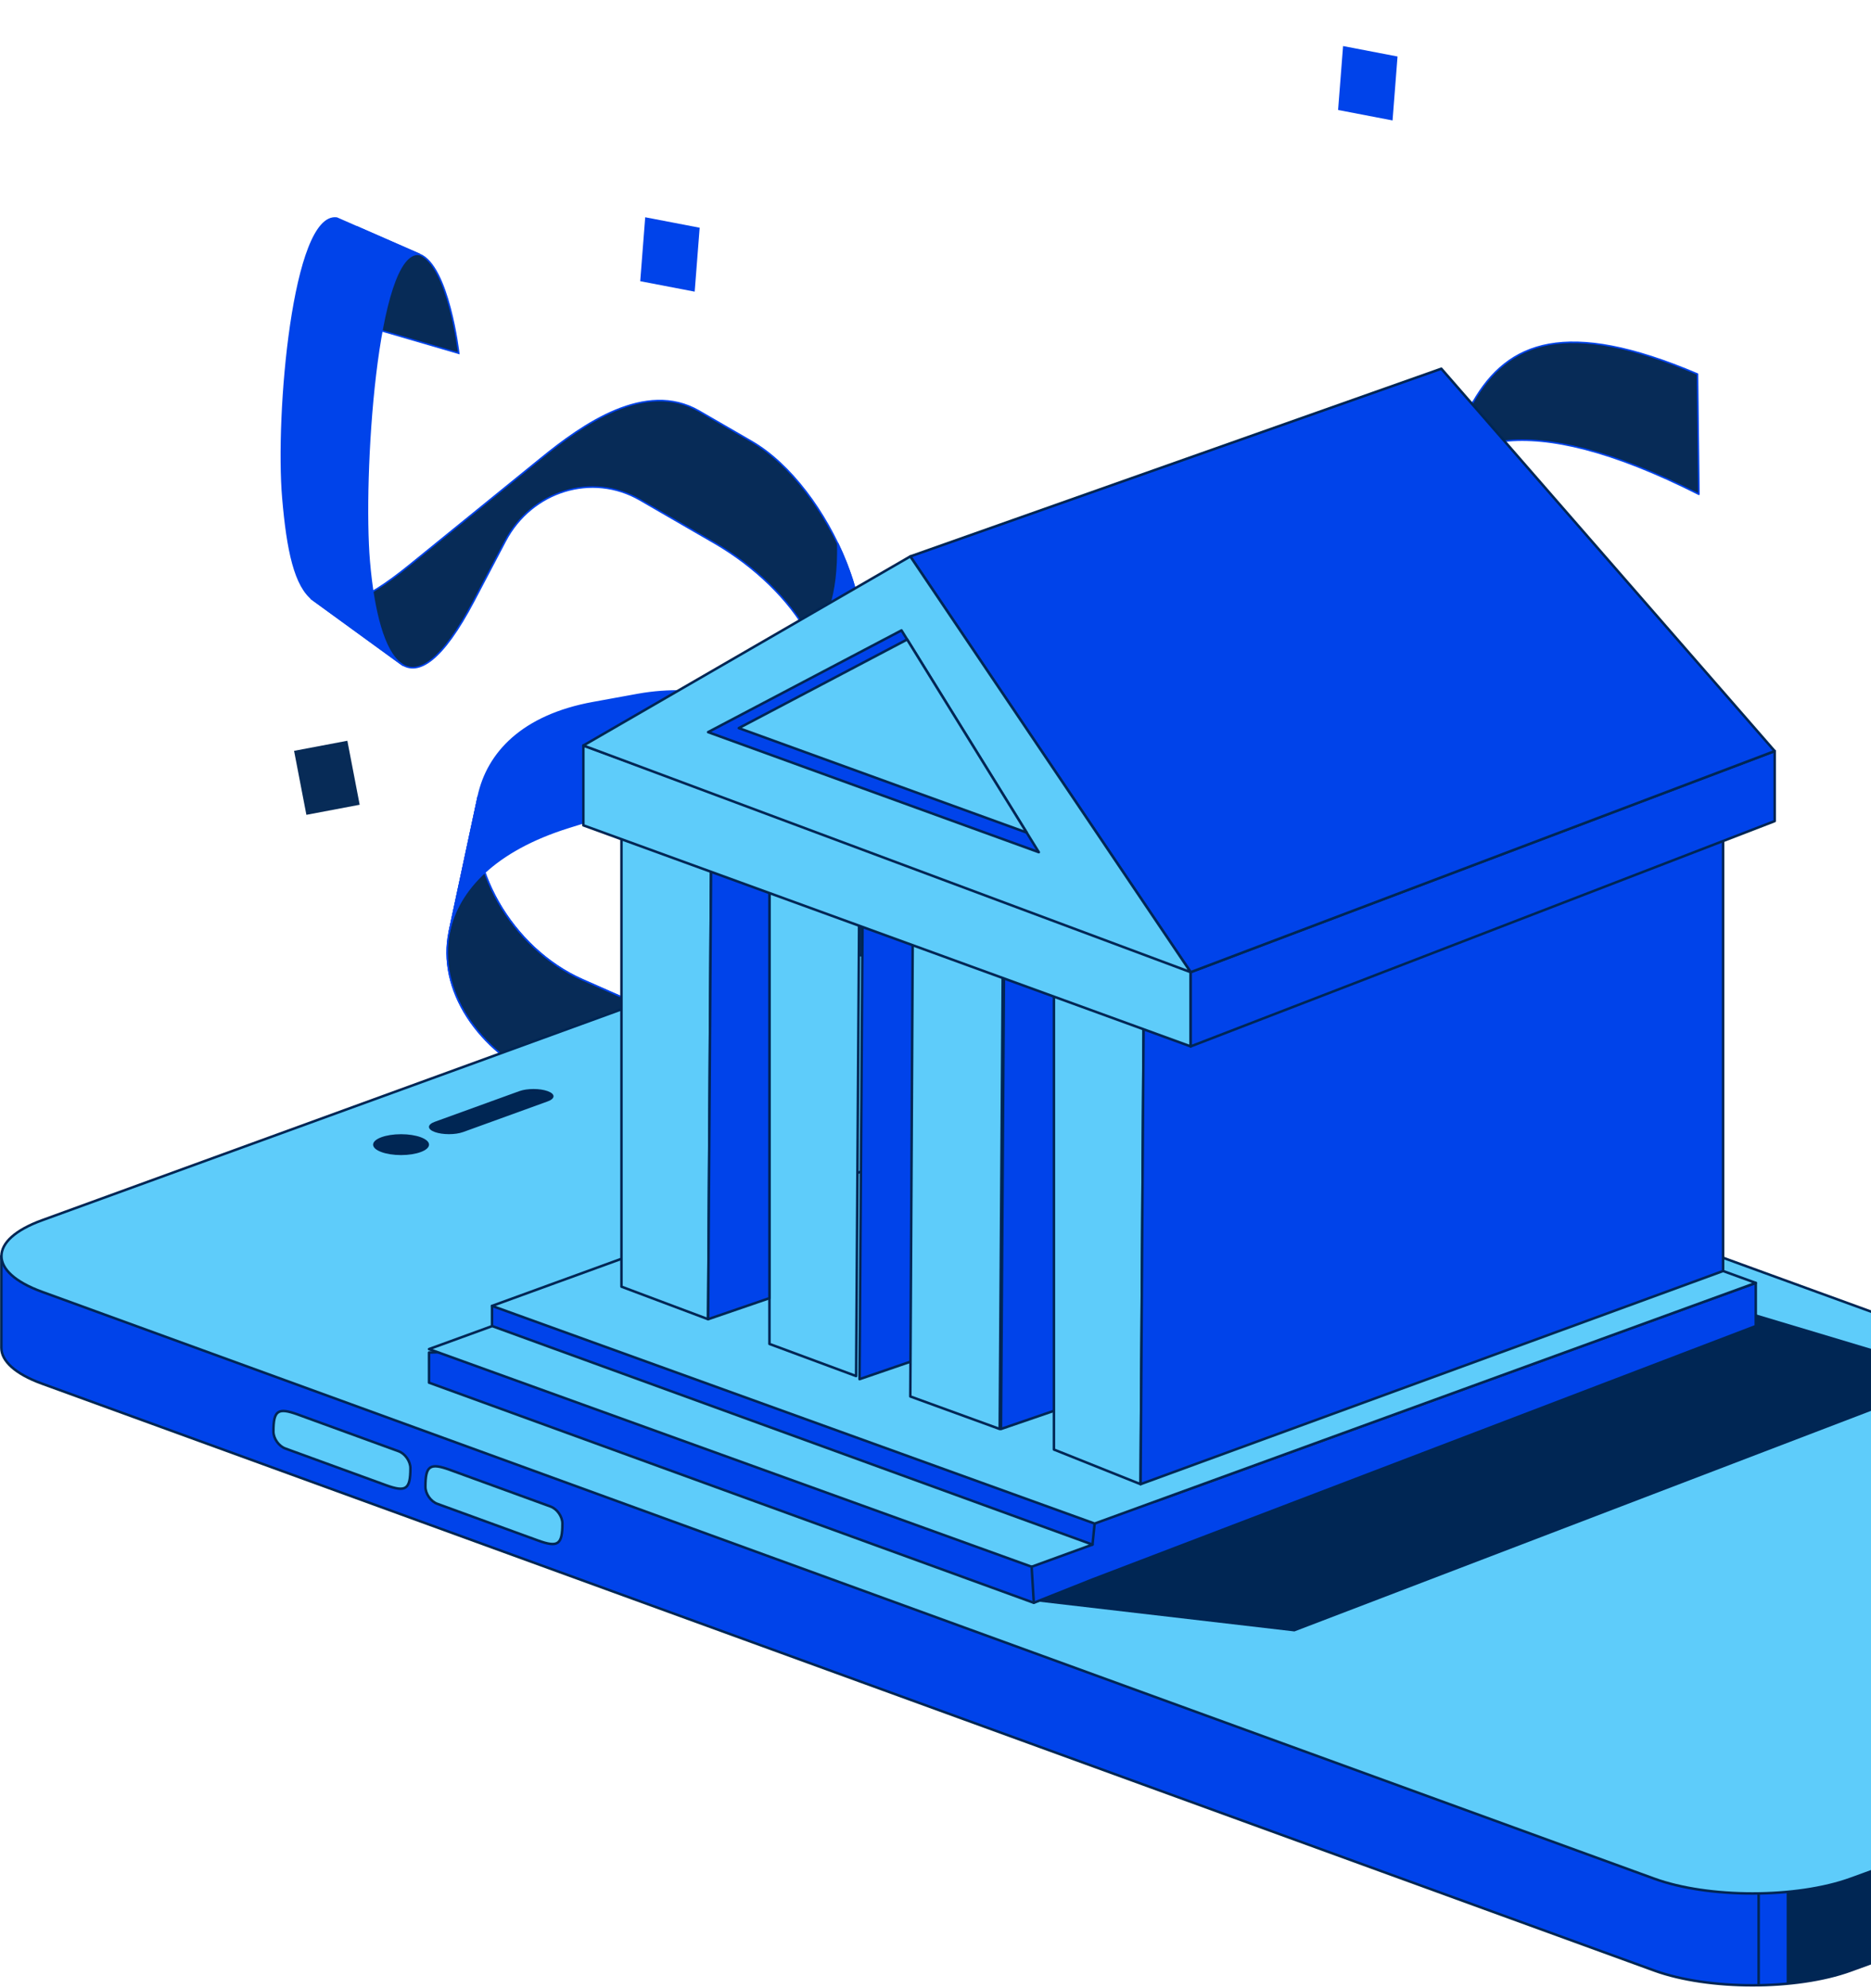
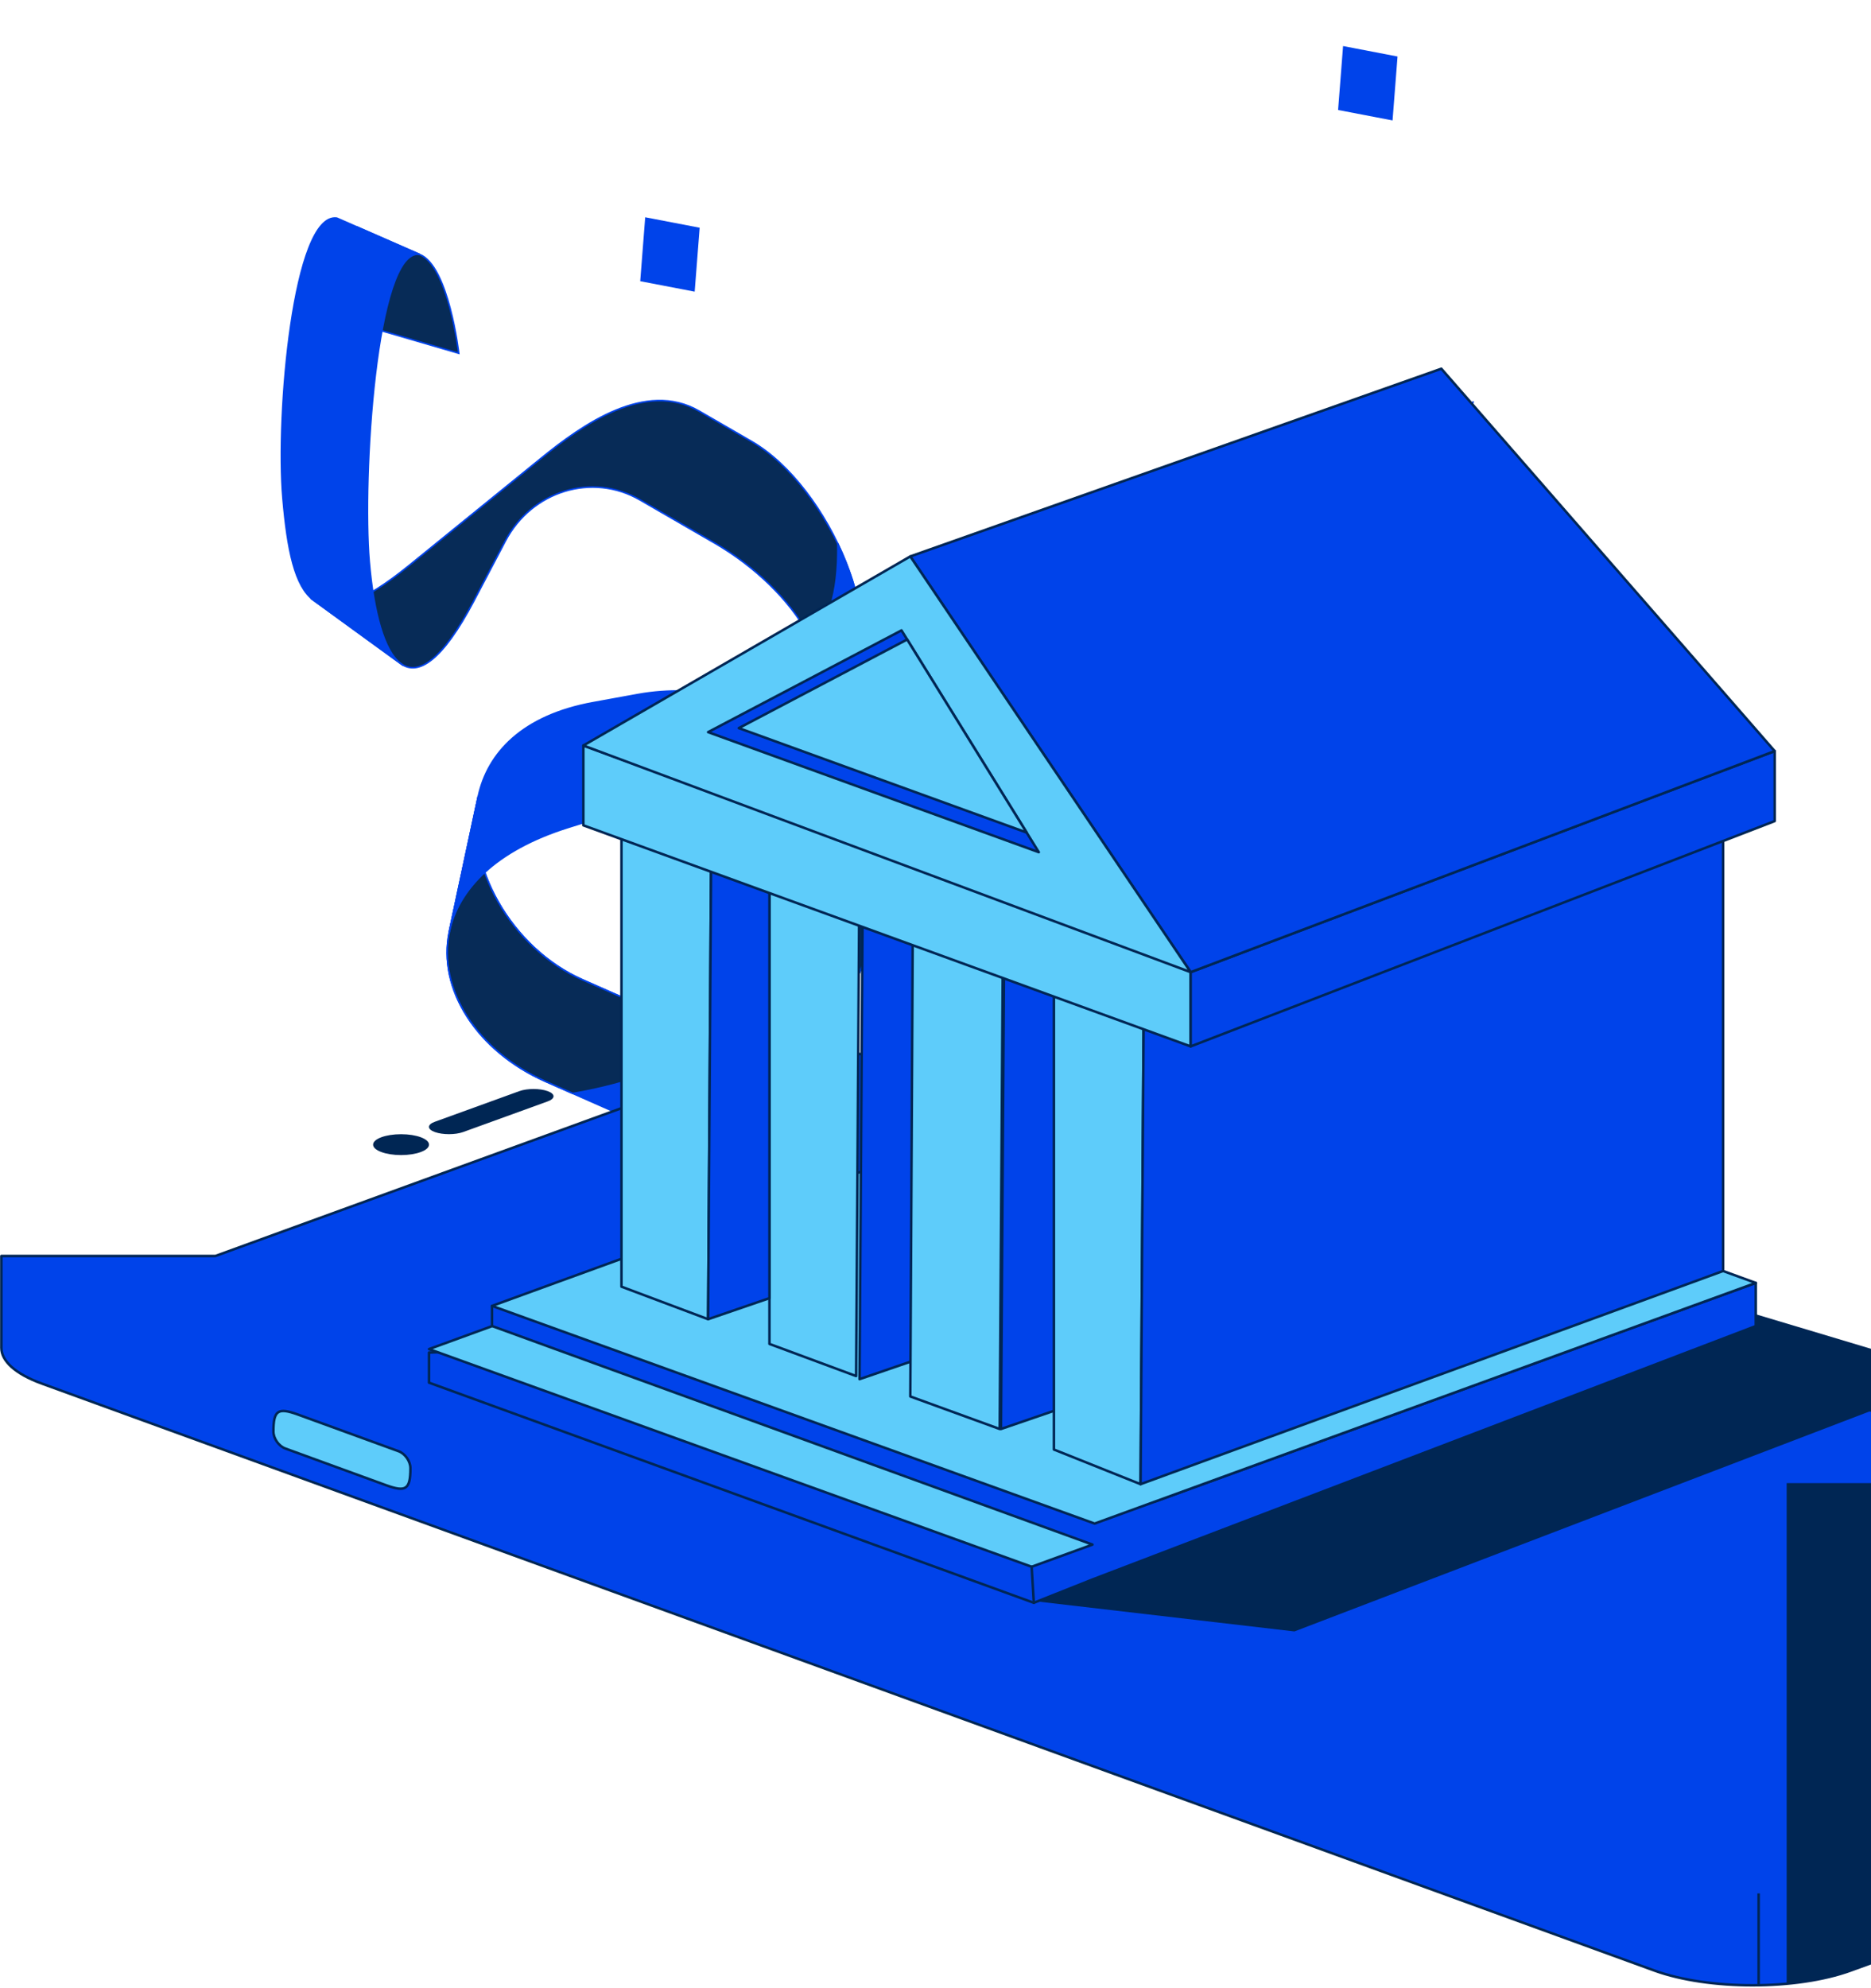
<svg xmlns="http://www.w3.org/2000/svg" width="689" height="732" viewBox="0 0 689 732" fill="none">
  <path d="M147.613 244.369C154.01 249.021 162.917 243.27 174.488 221.275L186.09 199.208C195.806 180.73 218.106 173.899 235.64 184.039L263.12 199.932C292.292 216.796 314.98 249.413 296.517 270.771C291.592 276.47 306.929 258.678 311.708 253.176C328.672 233.63 305.607 179.213 276.774 162.542L257.415 151.347C237.664 139.924 214.514 156.343 199.371 168.649L150.661 208.206C132.997 222.547 122.209 225.917 115.432 220.988C108.574 216.001 141.392 239.867 147.607 244.379L147.613 244.369Z" fill="#072B57" stroke="#0043EA" stroke-width="0.591" stroke-miterlimit="10" />
  <path d="M296.52 270.753C296.576 270.686 296.632 270.62 296.694 270.542C295.39 272.056 295.057 272.438 296.52 270.753Z" fill="#0043EA" stroke="#072B57" stroke-width="0.591" stroke-linecap="round" stroke-linejoin="round" />
  <path d="M308.543 200.223C308.92 219.47 304.506 230.393 298.434 235.105C304.711 247.503 305.391 260.304 296.688 270.552C299.773 266.976 308.344 257.032 311.703 253.159C321.215 242.201 318.145 220.3 308.535 200.225L308.543 200.223Z" fill="#0043EA" stroke="#0043EA" stroke-width="0.591" stroke-linecap="round" stroke-linejoin="round" />
  <path d="M154.439 93.647C165.197 97.781 168.919 130.067 168.919 130.067L135.466 120.304L131.63 83.661L154.44 93.656L154.439 93.647Z" fill="#072B57" stroke="#0043EA" stroke-width="0.591" stroke-miterlimit="10" />
  <path d="M124.01 80.31C107.973 78.242 101.587 152.945 104.185 183.311C105.826 202.509 108.587 215.981 115.445 220.968C122.229 225.896 154.012 249.022 147.62 244.359C141.403 239.838 137.567 225.505 135.956 206.69C133.358 176.324 138.406 91.559 154.445 93.636L124.018 80.308L124.01 80.31Z" fill="#0043EA" stroke="#0043EA" stroke-width="0.591" stroke-linecap="round" stroke-linejoin="round" />
  <path d="M323.957 340.397C311.634 369.178 289.899 394.067 251.73 377.209L214.519 360.773C188.226 349.163 170.781 318.393 176.104 293.349L165.483 342.987C160.947 364.199 175.799 387.087 200.864 398.163L238.076 414.6C271.153 429.207 293.421 412.008 304.251 387.08C306.747 381.328 323.957 340.397 323.957 340.397Z" fill="#0043EA" stroke="#0043EA" stroke-width="0.591" stroke-linecap="round" stroke-linejoin="round" />
  <path d="M176.114 293.357L165.494 342.994C160.957 364.206 175.809 387.095 200.875 398.171L210.972 402.632C223.877 400.425 248.012 394.778 265.534 381.7C261.197 380.831 256.603 379.364 251.748 377.215L214.536 360.779C188.244 349.169 170.798 318.399 176.122 293.355L176.114 293.357Z" fill="#072B57" stroke="#0043EA" stroke-width="0.591" stroke-miterlimit="10" />
  <path d="M304.585 386.308L324.254 339.707" stroke="#072B57" stroke-width="0.591" stroke-linecap="round" stroke-linejoin="round" />
  <path d="M362.82 277.091C350.867 278.42 343.66 289.047 339.521 299.916L326.3 334.602C325.56 336.541 324.78 338.479 323.959 340.397L304.252 387.079C306.748 381.328 308.637 375.16 309.908 368.883L321.043 313.89C323.686 300.833 330.766 280.598 343.451 279.224L362.818 277.082L362.82 277.091Z" fill="#072B57" stroke="#0043EA" stroke-width="0.591" stroke-linecap="round" stroke-linejoin="round" />
  <path d="M499.307 286.456C485.044 312.256 463.854 306.549 456.649 301.102C448.005 294.56 443.405 292.37 434.399 294.92C425.392 297.462 416.902 304.68 405.829 297.305L387.553 285.114C377.636 278.501 369.491 276.351 362.826 277.089L343.459 279.231C348.493 278.68 354.415 281.107 361.296 288.141L384.13 311.477C393.797 321.36 404.293 324.377 413.299 321.826C422.306 319.285 431.775 322.572 440.426 329.112C447.64 334.567 469.397 340.559 483.007 315.939L499.305 286.447L499.307 286.456Z" fill="#0043EA" stroke="#0043EA" stroke-width="0.591" stroke-linecap="round" stroke-linejoin="round" />
  <path d="M412.281 300.147L393.434 318.808C397.495 321.124 401.566 322.362 405.501 322.615L427.303 297.555C422.534 299.51 417.685 301.332 412.279 300.139L412.281 300.147Z" fill="#072B57" stroke="#0043EA" stroke-width="0.591" stroke-linecap="round" stroke-linejoin="round" />
  <path d="M296.535 270.741L311.745 253.123" stroke="#072B57" stroke-width="0.591" stroke-linecap="round" stroke-linejoin="round" />
  <path d="M296.522 270.752C291.598 276.451 283.741 281.352 272.299 284.927L209.323 304.644C182.226 313.128 168.778 327.619 165.489 342.977C165.489 342.977 170.787 318.383 176.11 293.339C179.54 277.22 192.396 263.479 218.403 258.738L234.88 255.735C257.922 251.54 278.967 258.612 287.085 259.738C298.975 261.381 306.931 258.641 311.71 253.139C311.71 253.139 314.982 249.376 296.519 270.734L296.522 270.752Z" fill="#0043EA" stroke="#0043EA" stroke-width="0.591" stroke-linecap="round" stroke-linejoin="round" />
  <path d="M542.497 148.005C534.844 161.348 530.331 179.585 525.029 199.326L506.869 266.933C504.733 274.877 502.162 281.302 499.3 286.458L483.002 315.95C485.714 311.046 488.1 304.936 489.985 297.358L508.792 221.854C511.65 210.369 514.546 195.638 521.578 183.672L542.497 148.005Z" fill="#072B57" stroke="#0043EA" stroke-width="0.591" stroke-linecap="round" stroke-linejoin="round" />
-   <path d="M625.098 137.734C576.719 117.125 555.245 125.767 542.493 147.998L521.575 183.665C534.359 161.91 560.813 149.313 625.615 182L625.096 137.725L625.098 137.734Z" fill="#072B57" stroke="#0043EA" stroke-width="0.591" stroke-linecap="round" stroke-linejoin="round" />
  <path d="M269.495 256.234C254.61 264.767 231.477 280.533 220.663 301.097L272.299 284.926C283.74 281.342 291.598 276.449 296.522 270.751C314.986 249.393 311.713 253.156 311.713 253.156C306.935 258.658 298.979 261.398 287.089 259.754C283.467 259.253 277.278 257.575 269.495 256.234Z" fill="#072B57" stroke="#0043EA" stroke-width="0.591" stroke-linecap="round" stroke-linejoin="round" />
  <path d="M277.106 257.722C262.87 265.02 242.064 279.598 228.969 298.483" stroke="#0043EA" stroke-width="0.591" stroke-linecap="round" stroke-linejoin="round" />
  <path d="M429.572 322.947C433.268 324.362 436.909 326.465 440.421 329.123C444.342 332.089 452.556 335.2 461.427 333.484L470.594 305.723C464.607 305.481 459.517 303.277 456.65 301.103C452.31 297.821 448.986 295.636 445.618 294.592L429.58 322.946L429.572 322.947Z" fill="#072B57" stroke="#0043EA" stroke-width="0.591" stroke-linecap="round" stroke-linejoin="round" />
  <path d="M514.644 20.806L494.59 16.957L492.755 40.498L512.81 44.347L514.644 20.806Z" fill="#0043EA" />
  <path d="M371.99 549.159L351.936 545.31L350.101 568.85L370.155 572.699L371.99 549.159Z" fill="#0043EA" />
  <path d="M257.653 83.848L237.599 79.999L235.764 103.54L255.818 107.389L257.653 83.848Z" fill="#0043EA" />
  <path d="M579.669 304.283L560.048 307.995L564.582 331.558L584.203 327.845L579.669 304.283Z" fill="#072B57" />
-   <path d="M127.915 272.752L108.294 276.464L112.828 300.027L132.449 296.314L127.915 272.752Z" fill="#072B57" />
  <path d="M79.32 462.465L269.858 393.11C289.733 385.879 322.253 385.879 342.129 393.11L872.042 585.977H950.862V619.803C950.862 624.573 945.903 629.343 935.947 632.958L681.504 725.577C661.629 732.808 629.109 732.808 609.234 725.577L15.416 509.447C5.478 505.831 0.5 501.061 0.5 496.291V462.465H79.32Z" fill="#0043EA" stroke="#002654" stroke-width="0.921" stroke-linecap="round" stroke-linejoin="round" />
  <path d="M142.182 546.869C149.488 549.519 151.135 548.383 151.135 540.603C151.135 538.03 149.167 535.209 146.743 534.338L109.643 520.822C102.336 518.172 100.689 519.308 100.689 527.088C100.689 529.662 102.658 532.483 105.081 533.353L142.182 546.868V546.869Z" fill="#5ECCFA" stroke="#002654" stroke-width="0.921" stroke-linecap="round" stroke-linejoin="round" />
-   <path d="M198.155 567.236C205.461 569.886 207.108 568.751 207.108 560.971C207.108 558.396 205.139 555.576 202.716 554.706L165.615 541.19C158.309 538.54 156.662 539.676 156.662 547.455C156.662 550.03 158.631 552.85 161.054 553.721L198.155 567.236Z" fill="#5ECCFA" stroke="#002654" stroke-width="0.921" stroke-linecap="round" stroke-linejoin="round" />
  <path d="M944.086 585.995V629.058C941.89 630.459 939.221 631.784 935.947 632.976L681.504 725.595C674.765 728.037 666.589 729.646 657.938 730.441V546.093H762.35L872.062 586.014H944.105L944.086 585.995Z" fill="#002654" />
  <path d="M647.621 730.971V697.164" stroke="#002654" stroke-width="0.921" stroke-miterlimit="10" />
-   <path d="M935.946 599.132C955.821 591.901 955.821 580.052 935.946 572.821L342.148 356.709C322.273 349.478 289.753 349.478 269.877 356.709L15.434 449.328C-4.44 456.559 -4.44 468.408 15.434 475.639L609.252 691.768C629.127 698.999 661.647 698.999 681.523 691.768L935.965 599.149L935.946 599.13V599.132Z" fill="#5ECCFA" stroke="#002654" stroke-width="0.921" stroke-linecap="round" stroke-linejoin="round" />
  <path d="M147.692 425.307C153.379 425.307 157.989 423.587 157.989 421.464C157.989 419.342 153.379 417.622 147.692 417.622C142.005 417.622 137.395 419.342 137.395 421.464C137.395 423.587 142.005 425.307 147.692 425.307Z" fill="#002654" />
  <path d="M191.249 401.76C194.126 400.719 198.82 400.719 201.679 401.76C204.556 402.801 204.556 404.505 201.679 405.546L170.559 416.827C167.681 417.868 162.987 417.868 160.129 416.827C157.251 415.787 157.251 414.083 160.129 413.042L191.249 401.76Z" fill="#002654" />
  <path d="M378.139 589.229L476.678 600.708L722.509 506.673L640.87 482.209L378.139 589.229Z" fill="#002654" />
  <path d="M425.51 552.832L204.454 480.05L181.186 480.844V488.519L395.517 568.101L397.393 569.465L181.257 497.225L157.988 498.019V509.101L380.703 590.163L402.313 581.576L646.567 488.274V472.374L425.51 552.832Z" fill="#0043EA" stroke="#002654" stroke-width="0.921" stroke-linecap="round" stroke-linejoin="round" />
  <path d="M402.313 568.732L181.257 488.274L157.988 496.743L379.906 576.887L402.313 568.732Z" fill="#5ECCFA" stroke="#002654" stroke-width="0.921" stroke-linecap="round" stroke-linejoin="round" />
-   <path d="M403.104 560.988L402.313 568.732" stroke="#002654" stroke-width="0.921" stroke-linecap="round" stroke-linejoin="round" />
  <path d="M379.906 576.887L380.703 590.162" stroke="#002654" stroke-width="0.921" stroke-linecap="round" stroke-linejoin="round" />
  <path d="M425.51 391.917L204.454 472.374L181.186 480.844L403.103 560.988L646.567 472.374L425.51 391.917Z" fill="#5ECCFA" stroke="#002654" stroke-width="0.921" stroke-linecap="round" stroke-linejoin="round" />
  <path d="M283.35 494.842V302.338L316.527 314.358L315.262 506.673L283.35 494.842Z" fill="#5ECCFA" stroke="#002654" stroke-width="0.921" stroke-linecap="round" stroke-linejoin="round" />
  <path d="M228.858 473.76V279.687L262.036 291.707L260.759 485.741L228.858 473.76Z" fill="#5ECCFA" stroke="#002654" stroke-width="0.921" stroke-linecap="round" stroke-linejoin="round" />
  <path d="M260.76 485.741L283.35 477.991V302.338L262.036 291.707L260.76 485.741Z" fill="#0043EA" stroke="#002654" stroke-width="0.921" stroke-linecap="round" stroke-linejoin="round" />
  <path d="M316.527 507.816L339.118 500.065V324.412L317.805 313.782L316.527 507.816Z" fill="#0043EA" stroke="#002654" stroke-width="0.921" stroke-linecap="round" stroke-linejoin="round" />
  <path d="M368.611 526.165L391.202 518.414V342.761L369.889 332.131L368.611 526.165Z" fill="#0043EA" stroke="#002654" stroke-width="0.921" stroke-linecap="round" stroke-linejoin="round" />
  <path d="M335.219 514.18L336.239 320.99L369.418 333.01L368.146 526.165L335.219 514.18Z" fill="#5ECCFA" stroke="#002654" stroke-width="0.921" stroke-linecap="round" stroke-linejoin="round" />
  <path d="M388.108 533.734V342.144L421.286 354.163L420.02 546.479L388.108 533.734Z" fill="#5ECCFA" stroke="#002654" stroke-width="0.921" stroke-linecap="round" stroke-linejoin="round" />
  <path d="M634.529 467.992L420.021 546.48L421.286 354.164L634.529 272.708V467.992Z" fill="#0043EA" stroke="#002654" stroke-width="0.921" stroke-linecap="round" stroke-linejoin="round" />
  <path d="M214.827 274.502V303.894L438.472 385.294V355.902L214.827 274.502Z" fill="#5ECCFA" stroke="#002654" stroke-width="0.921" stroke-linecap="round" stroke-linejoin="round" />
  <path d="M438.472 385.294L653.533 302.338V276.558L438.472 357.958V385.294Z" fill="#0043EA" stroke="#002654" stroke-width="0.921" stroke-linecap="round" stroke-linejoin="round" />
  <path d="M653.533 276.558L530.778 135.762L335.219 204.875L438.472 357.957L653.533 276.558Z" fill="#0043EA" stroke="#002654" stroke-width="0.921" stroke-linecap="round" stroke-linejoin="round" />
  <path d="M214.827 274.502L335.219 204.875L438.472 357.958L214.827 274.502Z" fill="#5ECCFA" stroke="#002654" stroke-width="0.921" stroke-linecap="round" stroke-linejoin="round" />
  <path d="M382.545 313.783L260.756 269.575L331.983 232.11L334.059 235.462L378.063 306.545L382.545 313.783Z" fill="#0043EA" stroke="#002654" stroke-width="0.921" stroke-linecap="round" stroke-linejoin="round" />
  <path d="M378.062 306.546L272.063 268.094L334.058 235.462L378.062 306.546Z" fill="#5ECCFA" stroke="#002654" stroke-width="0.921" stroke-linecap="round" stroke-linejoin="round" />
</svg>